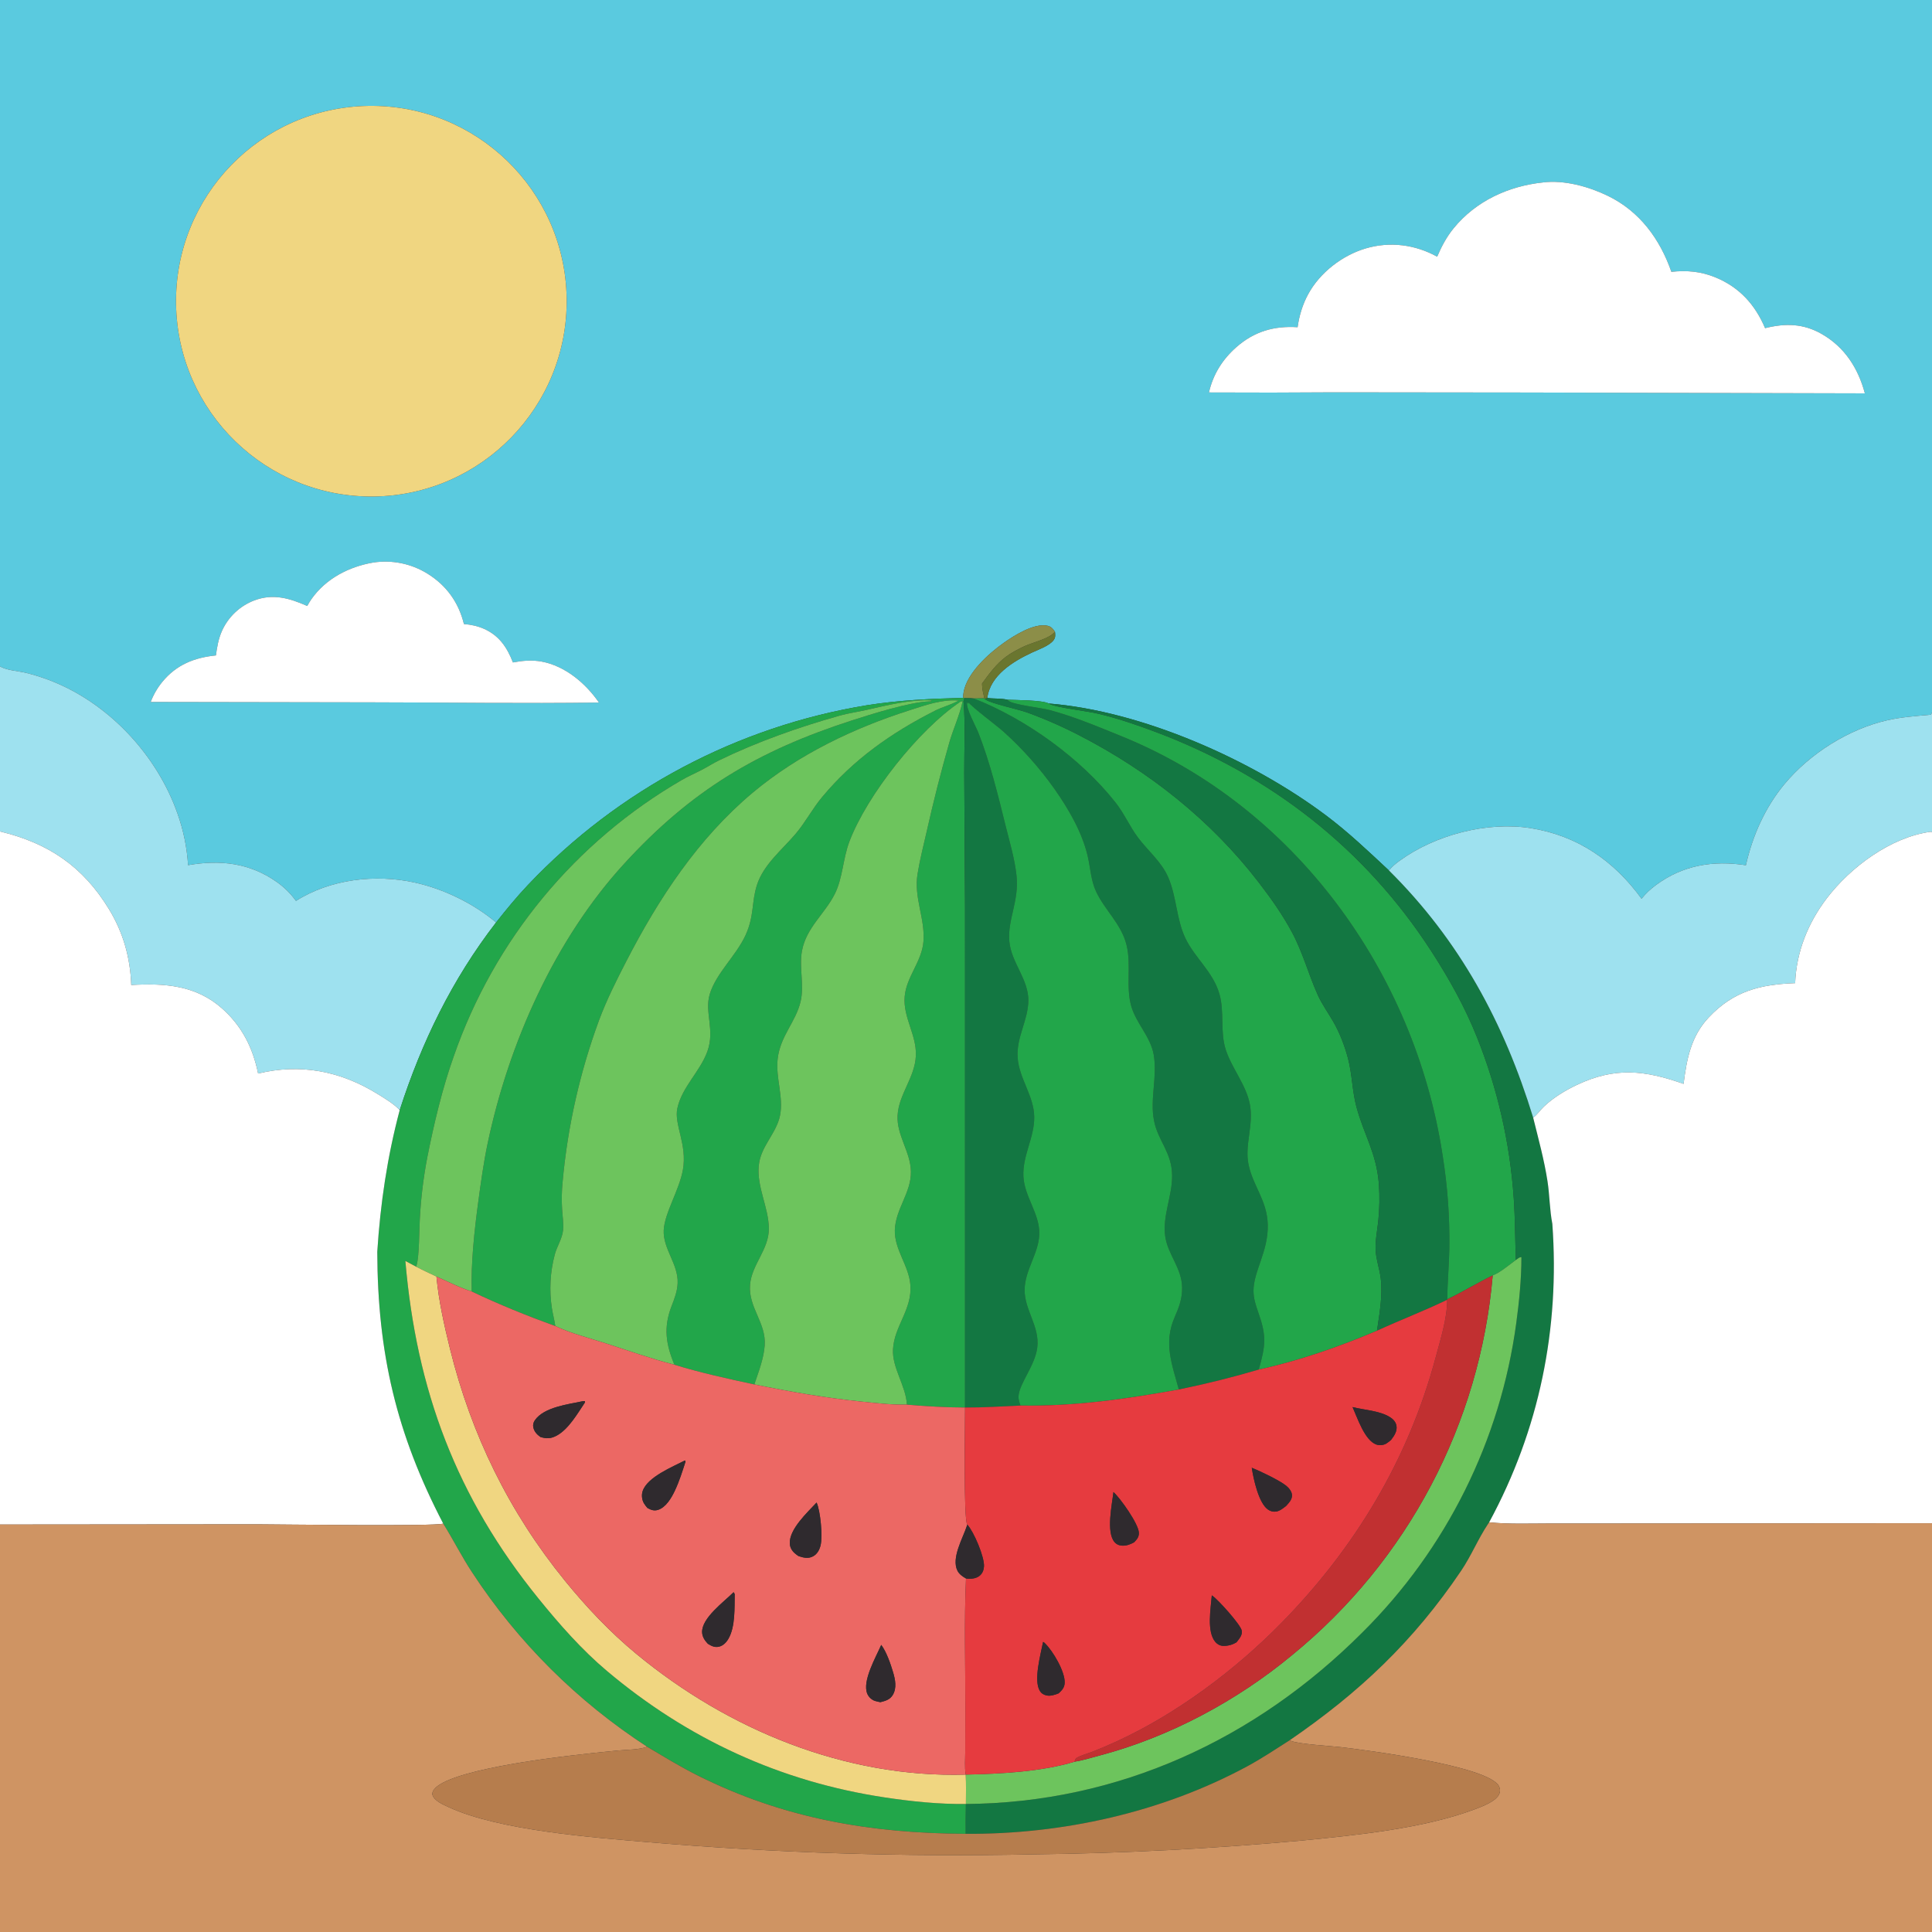
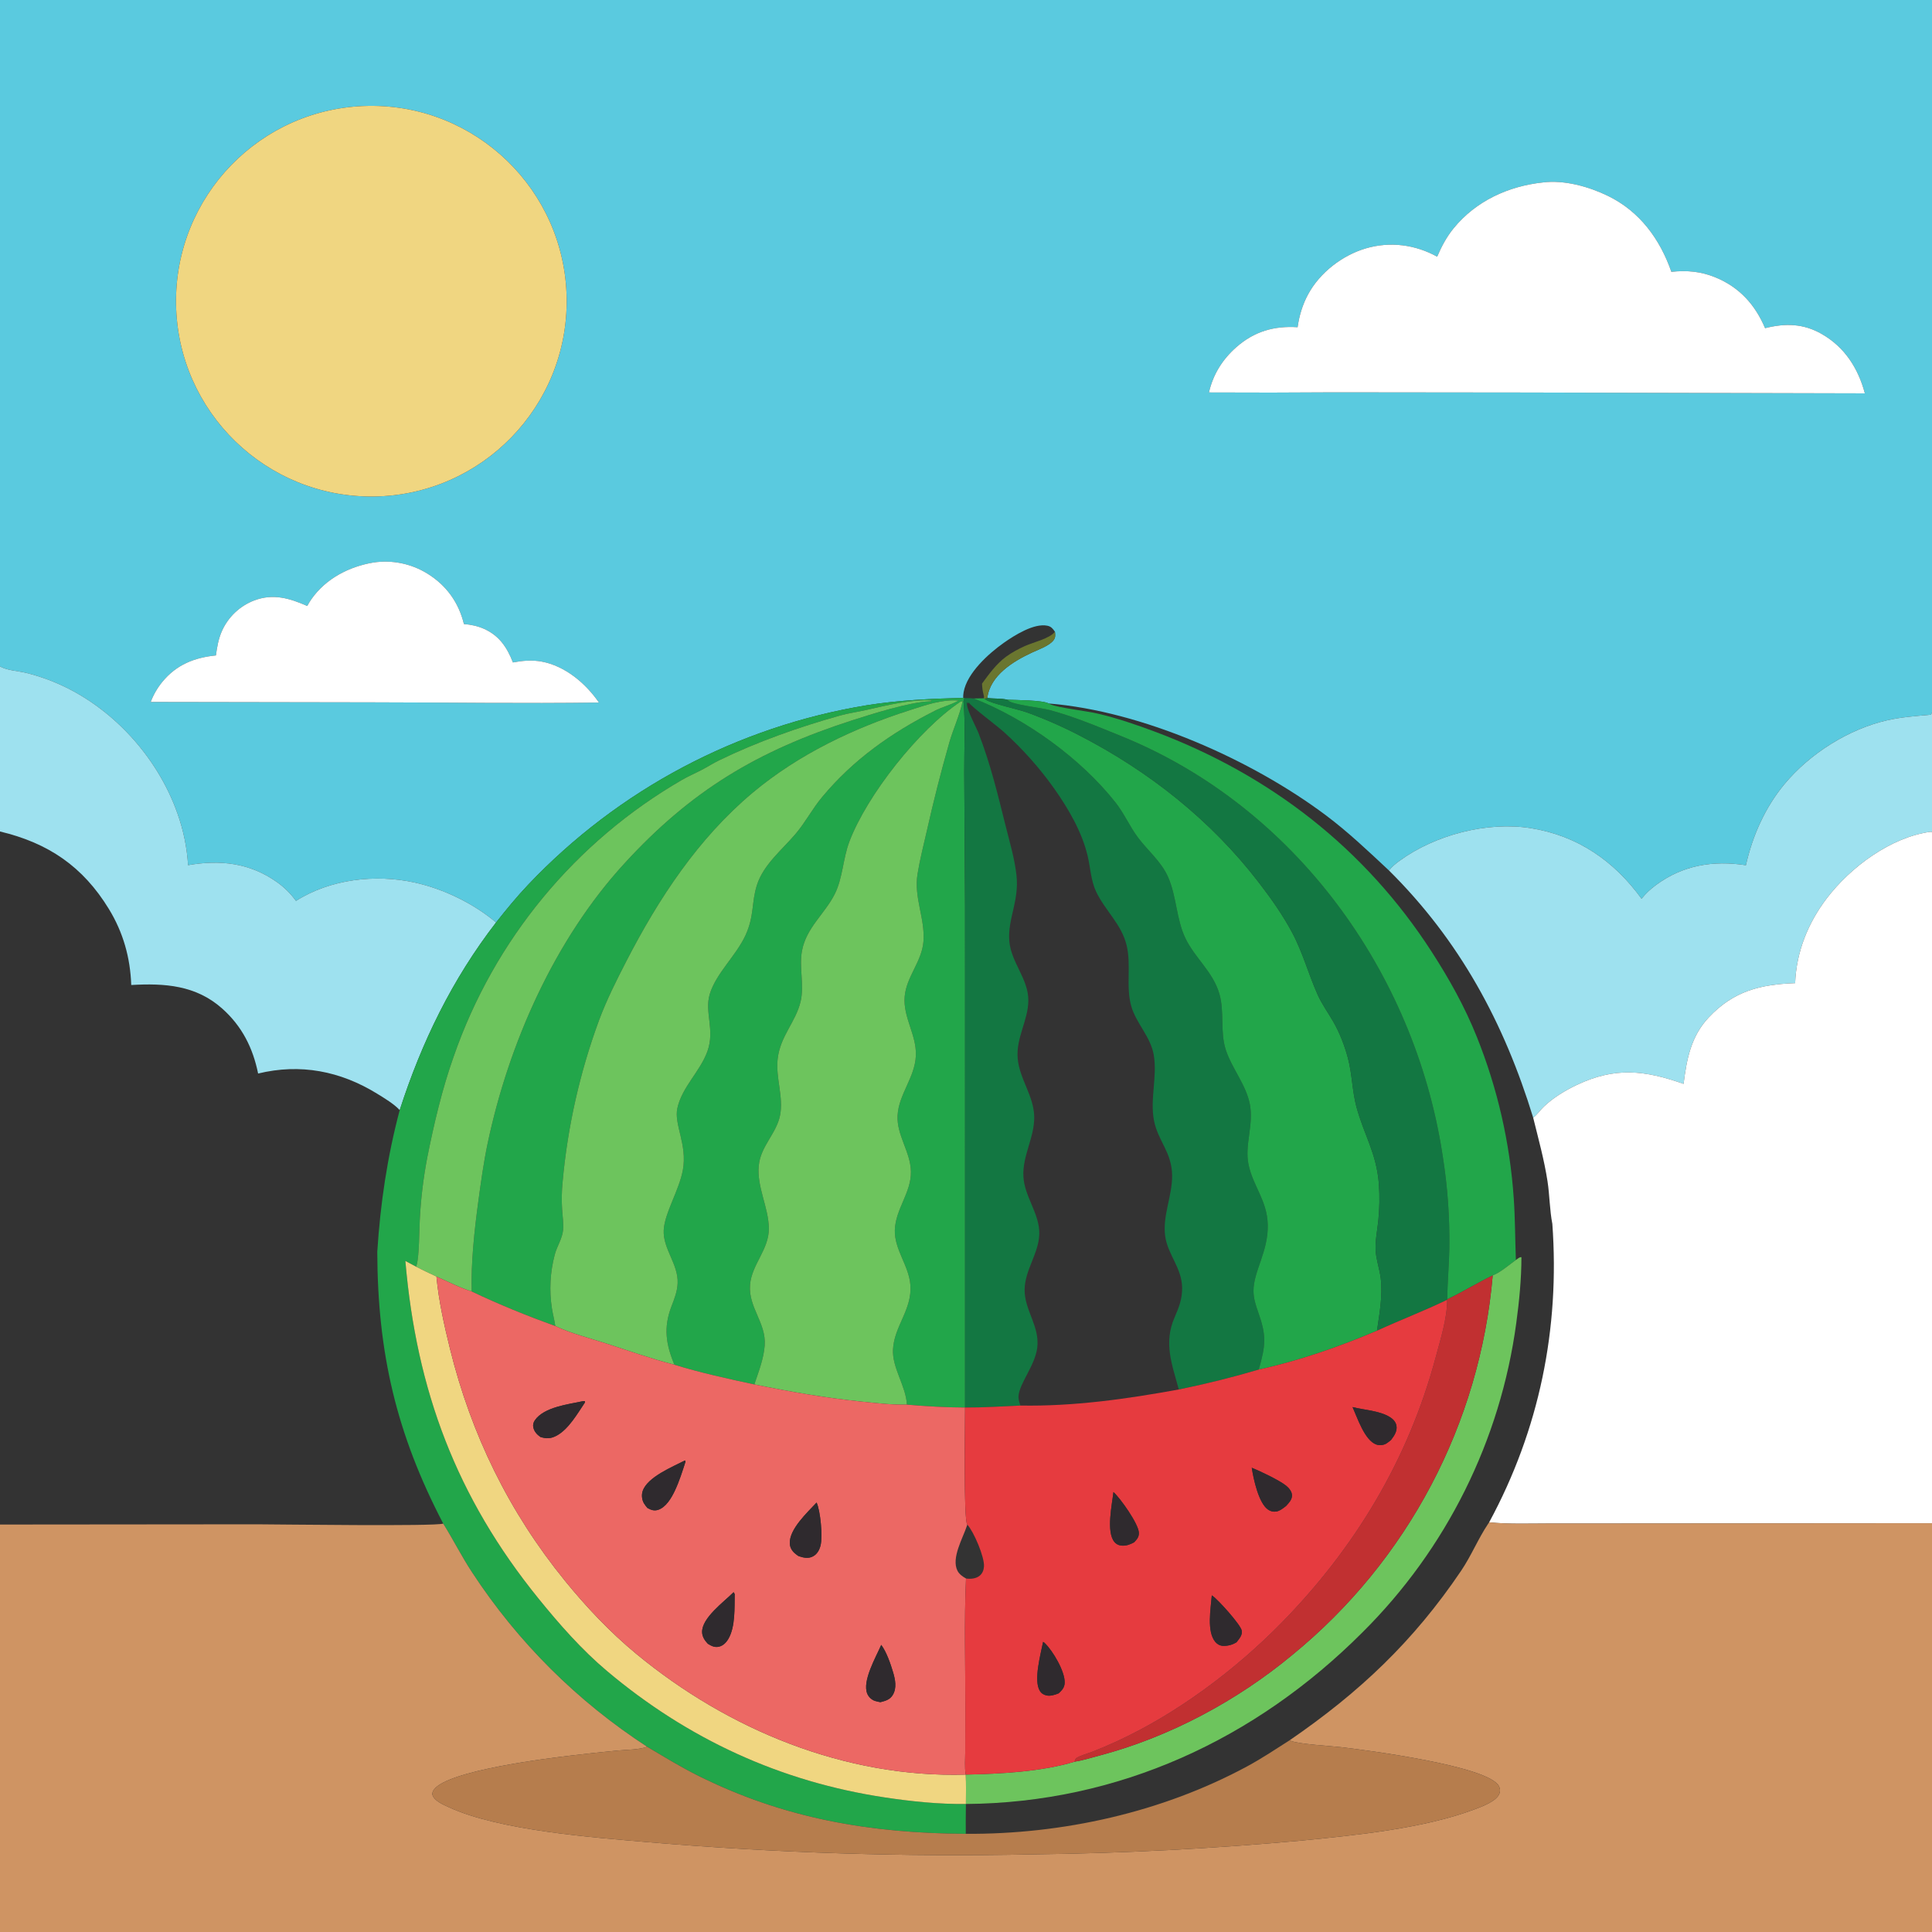
<svg xmlns="http://www.w3.org/2000/svg" width="1024" height="1024">
  <rect width="100%" height="100%" fill="#333333" stroke="none" />
  <path fill="#5ACADF" d="M0 0L1024 0L1024 377.686L1023.4 378.8C1015.68 379.51 1007.83 380.035 1000.26 381.764C979.731 386.456 959.254 399.425 945.821 415.571C935.548 427.919 928.866 442.985 925.354 458.586C908.087 455.935 892.038 458.482 877.74 469.053C874.842 471.196 872.306 473.516 870.06 476.347C855.437 456.244 836.173 442.904 811.277 438.935C788.211 435.258 760.594 442.511 741.802 456.233C739.732 457.744 737.767 459.332 736.183 461.364C725.316 451.216 714.566 440.973 702.645 432.05C663.254 402.566 605.231 376.835 555.823 372.86C552.653 371.067 538.573 371.071 533.924 370.865C530.71 370.071 526.687 370.404 523.29 369.947C524.819 357.916 537.004 350.531 546.964 345.88C550.298 344.324 556.256 342.285 558.444 339.271C559.507 337.807 559.348 336.496 559.14 334.831C558.009 333.2 557.146 332.068 555.113 331.643C548.05 330.168 537.615 336.775 532.031 340.714C524.034 346.354 512.544 356.677 510.747 366.833C510.566 367.853 510.483 368.848 510.495 369.884C493.185 370.334 476.594 371.073 459.433 373.8C390.811 385.067 327.762 418.483 279.913 468.945C273.882 475.299 268.352 482.054 262.924 488.924C250.976 478.821 235.105 471.149 219.872 467.779C198.975 463.156 175.099 465.937 156.875 477.487C154.007 473.599 150.743 470.329 146.795 467.527C132.396 457.306 116.685 455.591 99.688 458.553C99.104 449.258 97.228 440.09 94.113 431.313C83.169 399.996 57.279 372.296 26.04 360.455C22.063 358.948 17.936 357.626 13.8 356.628C9.879 355.683 4.137 355.349 0.638 353.536C0.423 353.425 0.213 353.305 0 353.189L0 0ZM195.217 56.124C138.082 57.011 92.469 104.022 93.308 161.157C94.147 218.293 141.12 263.944 198.257 263.153C255.46 262.36 301.177 215.32 300.337 158.117C299.497 100.914 252.419 55.237 195.217 56.124ZM817.801 96.698C799.461 98.642 782.229 106.542 770.423 121.035C766.694 125.614 764.04 130.651 761.724 136.054C750.122 129.627 736.738 127.88 723.915 131.655C711.407 135.336 699.557 144.493 693.326 155.997C690.355 161.484 688.638 167.273 687.757 173.43C675.314 172.639 664.817 175.635 655.317 183.983C647.969 190.44 642.921 198.463 640.773 208.006C662.856 208.128 684.938 208.102 707.02 207.928L808.134 208.039L988.411 208.485C984.86 195.153 977.728 183.981 965.514 176.995C955.757 171.415 946.205 171.279 935.528 173.928C930.292 161.536 921.955 152.277 909.353 147.073C901.528 143.842 894.212 143.207 885.86 144.071C879.824 126.716 869.083 112.03 852.226 103.828C842.116 98.909 829.131 95.282 817.801 96.698ZM197.869 298.15C185.054 300.307 172.786 306.613 165.132 317.452C164.286 318.65 163.553 319.896 162.85 321.182C153.499 317.075 144.786 314.465 134.769 318.238C127.108 321.163 120.928 327.019 117.595 334.511C115.786 338.632 115.039 342.96 114.432 347.388C103.015 348.538 93.545 352.291 86.081 361.352C83.442 364.554 81.348 368.169 79.882 372.052L196.561 372.25C236.832 372.287 277.196 372.926 317.455 372.363C310.421 362.187 299.633 353.02 287.152 350.667C282.014 349.699 276.957 350.147 271.86 351.113C268.788 343.174 264.595 336.868 256.503 333.283C253.172 331.808 249.52 331.037 245.895 330.764C243.107 319.315 236.607 310.235 226.535 304.028C217.981 298.726 207.819 296.642 197.869 298.15Z" />
  <path fill="#F0D681" d="M198.257 263.153C141.12 263.944 94.147 218.293 93.308 161.157C92.469 104.022 138.082 57.011 195.217 56.124C252.419 55.237 299.497 100.914 300.337 158.117C301.177 215.32 255.46 262.36 198.257 263.153Z" />
  <path fill="white" d="M761.724 136.054C764.04 130.651 766.694 125.614 770.423 121.035C782.229 106.542 799.461 98.642 817.801 96.698C829.131 95.282 842.116 98.909 852.226 103.828C869.083 112.03 879.824 126.716 885.86 144.071C894.212 143.207 901.528 143.842 909.353 147.073C921.955 152.277 930.292 161.536 935.528 173.928C946.205 171.279 955.757 171.415 965.514 176.995C977.728 183.981 984.86 195.153 988.411 208.485L808.134 208.039L707.02 207.928C684.938 208.102 662.856 208.128 640.773 208.006C642.921 198.463 647.969 190.44 655.317 183.983C664.817 175.635 675.314 172.639 687.757 173.43C688.638 167.273 690.355 161.484 693.326 155.997C699.557 144.493 711.407 135.336 723.915 131.655C736.738 127.88 750.122 129.627 761.724 136.054Z" />
  <path fill="white" d="M162.85 321.182C163.553 319.896 164.286 318.65 165.132 317.452C172.786 306.613 185.054 300.307 197.869 298.15C207.819 296.642 217.981 298.726 226.535 304.028C236.607 310.235 243.107 319.315 245.895 330.764C249.52 331.037 253.172 331.808 256.503 333.283C264.595 336.868 268.788 343.174 271.86 351.113C276.957 350.147 282.014 349.699 287.152 350.667C299.633 353.02 310.421 362.187 317.455 372.363C277.196 372.926 236.832 372.287 196.561 372.25L79.882 372.052C81.348 368.169 83.442 364.554 86.081 361.352C93.545 352.291 103.015 348.538 114.432 347.388C115.039 342.96 115.786 338.632 117.595 334.511C120.928 327.019 127.108 321.163 134.769 318.238C144.786 314.465 153.499 317.075 162.85 321.182Z" />
-   <path fill="#8C8E48" d="M510.495 369.884C510.483 368.848 510.566 367.853 510.747 366.833C512.544 356.677 524.034 346.354 532.031 340.714C537.615 336.775 548.05 330.168 555.113 331.643C557.146 332.068 558.009 333.2 559.14 334.831C556.386 338.489 547.416 340.49 543.126 342.45C539.698 344.016 536.227 345.854 533.191 348.099C528.07 351.886 524.212 357.219 520.499 362.318C520.562 364.463 520.808 366.252 521.347 368.327C521.509 368.949 521.676 369.497 521.373 370.113L516.071 370.199C514.456 369.999 512.783 370.041 511.155 370.01L510.495 369.884Z" />
  <path fill="#6A762F" d="M559.14 334.831C559.348 336.496 559.507 337.807 558.444 339.271C556.256 342.285 550.298 344.324 546.964 345.88C537.004 350.531 524.819 357.916 523.29 369.947L521.929 370.422L521.373 370.113C521.676 369.497 521.509 368.949 521.347 368.327C520.808 366.252 520.562 364.463 520.499 362.318C524.212 357.219 528.07 351.886 533.191 348.099C536.227 345.854 539.698 344.016 543.126 342.45C547.416 340.49 556.386 338.489 559.14 334.831Z" />
  <path fill="#9EE1EF" d="M0 353.189C0.213 353.305 0.423 353.425 0.638 353.536C4.137 355.349 9.879 355.683 13.8 356.628C17.936 357.626 22.063 358.948 26.04 360.455C57.279 372.296 83.169 399.996 94.113 431.313C97.228 440.09 99.104 449.258 99.688 458.553C116.685 455.591 132.396 457.306 146.795 467.527C150.743 470.329 154.007 473.599 156.875 477.487C175.099 465.937 198.975 463.156 219.872 467.779C235.105 471.149 250.976 478.821 262.924 488.924C239.653 519.077 223.51 552.24 211.851 588.394C208.997 585.199 203.53 581.923 199.86 579.665C180.346 567.656 159.177 563.568 136.806 568.988C134.034 555.376 128.261 543.911 117.79 534.577C103.847 522.147 87.279 521.061 69.562 522.073C69.051 507.554 65.3 494.22 57.727 481.816C43.905 459.176 25.518 446.785 0 440.704L0 353.189Z" />
  <path fill="#22A64A" d="M262.924 488.924C268.352 482.054 273.882 475.299 279.913 468.945C327.762 418.483 390.811 385.067 459.433 373.8C476.594 371.073 493.185 370.334 510.495 369.884L511.155 370.01L510.678 371.632C511.776 384.02 511.008 397.109 511.072 409.59L511.494 480.986L511.507 746.012C501.172 745.974 490.999 745.358 480.7 744.488C480.081 734.338 472.785 725.016 473.307 715.177C473.963 702.807 483.554 694.065 482.52 680.997C481.706 670.718 473.947 662.249 474.283 651.889C474.642 640.821 483.034 632.058 482.812 620.94C482.603 610.478 475.156 601.662 475.739 591.184C476.367 579.9 484.975 571.041 485.428 559.499C485.862 548.469 478.578 539.297 479.491 528.244C480.36 517.721 488.633 509.663 489.45 499.002C490.388 486.758 484.273 475.77 486.313 463.232C487.576 455.473 489.557 447.749 491.314 440.09C494.809 424.491 498.753 408.996 503.141 393.625C505.111 386.727 508.552 379.188 510.043 372.443C510.104 372.169 510.158 371.893 510.216 371.618L509.015 371.935C487.131 386.578 459.498 421.376 450.148 446.171C446.782 455.096 446.686 465.423 442.435 473.869C437.172 484.325 427.47 491.576 425.11 503.744C423.376 512.687 426.421 522.008 424.333 530.834C421.746 541.772 413.561 549.064 412.18 561.219C411.046 571.204 415.323 581.281 413.481 590.98C411.616 600.802 403.159 607.41 402.164 617.795C401.066 629.25 407.36 639.751 407.505 651.06C407.647 662.227 398.406 670.186 397.541 680.978C396.574 693.058 406.225 701.21 405.302 713.204C404.762 720.23 402.033 727.144 399.81 733.778C385.675 730.717 371.284 727.598 357.464 723.334C352.923 712.469 351.591 703.596 355.9 692.392C357.456 688.344 358.991 684.492 359.161 680.089C359.553 669.972 351.285 661.855 351.784 651.988C352.243 642.916 360.007 630.799 361.935 620.132C364.38 606.598 357.14 595.971 359.006 587.416C361.468 576.122 371.062 567.961 374.934 557.241C379.05 545.846 373.283 536.519 376.178 526.932C379.537 515.806 390.174 506.538 395.157 495.654C399.876 485.345 398.218 478.34 401.207 469.034C404.676 458.231 414.499 450.415 421.621 442.041C426.822 435.927 430.565 428.678 435.724 422.483C452.367 402.498 472.502 388.368 495.562 376.683C499.325 374.776 503.508 373.72 507.221 371.774L508.074 371.318C499.308 370.542 490.642 373.722 482.405 376.345C452.504 385.867 423.234 399.829 399.063 420.04C370.073 444.279 349.088 476.208 331.917 509.556C326.653 519.78 321.518 529.984 317.499 540.777C307.309 568.425 300.812 597.297 298.177 626.645C297.713 631.381 297.63 636.146 297.927 640.896C298.142 644.468 298.784 648.462 298.447 652.018C298.029 656.425 295.191 660.606 294.055 664.906C291.575 674.218 291.055 683.943 292.528 693.466C293.012 696.604 293.886 699.706 294.325 702.831C279.451 697.447 264.288 691.314 250.021 684.496C249.557 669.481 251.459 651.995 253.483 637.025C254.881 626.683 256.302 616.266 258.455 606.049C269.637 553 294.029 497.96 330.909 457.696C366.488 418.853 401.538 397.986 451.529 381.846C461.805 378.528 482.193 372.107 492.499 371.749C493.531 371.713 493.085 371.907 493.817 371.257C483.761 370.467 469.348 373.928 459.39 376.239C454.66 377.337 449.784 377.964 445.107 379.278C423.487 385.35 401.427 393.12 381.204 402.959C377.989 404.523 374.985 406.465 371.812 408.114C368.383 409.896 364.815 411.425 361.466 413.358C304.886 446.101 261.957 498.087 240.507 559.838C234.417 576.926 230.046 595.466 226.511 613.237C224.412 624.147 223.073 635.189 222.504 646.284C222.141 652.218 222.266 665.67 220.787 670.679C220.718 670.91 220.642 671.138 220.569 671.368L214.852 668.315C220.709 736.841 241.914 793.604 285.39 847.226C296.415 860.824 308.227 874.297 321.64 885.604C364.466 921.705 413.663 944.366 469.065 952.693C483.2 954.818 497.637 956.311 511.949 956.145C511.863 961.417 511.84 966.69 511.88 971.963C461.449 971.68 415.673 963.929 370.104 941.194C360.803 936.553 351.956 931.132 343.031 925.82C306.062 901.844 274.497 870.425 250.35 833.567C244.759 825.116 240.274 816.104 234.921 807.539C210.11 759.936 200.147 717.346 199.963 663.495C201.582 637.989 205.261 613.134 211.851 588.394C223.51 552.24 239.653 519.077 262.924 488.924Z" />
  <path fill="#137742" d="M511.155 370.01C512.783 370.041 514.456 369.999 516.071 370.199C543.724 380.986 572.865 401.976 591.363 425.485C595.905 431.259 598.782 438.078 603.144 443.9C608.41 450.926 615.555 456.694 619.134 464.886C623.686 475.304 623.439 487.139 628.28 497.254C633.281 507.703 642.839 515.048 646.232 526.515C649.143 536.352 646.524 546.838 649.727 556.517C653.044 566.541 660.498 574.961 662.468 585.397C664.508 596.201 659.664 606.815 661.695 616.962C664.042 628.688 671.634 636.111 671.941 649.182C672.275 663.342 664.319 673.86 664.379 684.241C664.401 688.217 665.539 691.716 666.851 695.4C671.391 708.15 670.806 713.014 667.171 725.894C653.205 730.022 639.066 733.544 624.796 736.449C621.155 723.119 616.668 711.765 622.528 698.305C624.879 692.905 626.647 688.398 626.547 682.402C626.372 671.957 618.896 664.933 617.568 655.152C616.095 644.306 621.366 633.906 621.247 622.991C621.112 610.67 613.787 604.838 611.651 593.961C609.397 582.477 613.528 570.611 611.485 558.99C609.801 549.414 602.245 542.485 599.608 533.355C596.608 522.967 599.715 511.624 597.105 500.945C594.357 489.702 585.649 482.562 580.927 472.504C578.207 466.712 577.943 459.885 576.486 453.699C573.478 440.924 566.282 428.639 558.765 417.971C550.956 406.977 541.96 396.875 531.941 387.848C528.421 384.664 514.955 374.657 513.374 372.272L513.202 373.004L512.581 372.151C511.698 375.11 517.251 385.018 518.591 388.451C524.827 404.425 528.852 421.014 532.974 437.618C535.133 446.314 537.793 455.072 538.763 464.002C540.253 477.721 533.929 487.221 534.97 498.955C535.968 510.196 545.138 518.956 545.043 530.297C544.955 540.831 538.568 549.811 539.374 560.691C540.193 571.74 548.017 580.825 548.16 591.969C548.301 602.981 541.836 612.544 542.43 623.629C543.005 634.354 551.092 643.31 550.844 654.022C550.608 664.261 543.254 672.961 543.071 683.428C542.88 694.357 551.224 703.021 549.756 714.362C548.526 723.864 540.323 733.148 539.837 739.933C539.713 741.655 540.301 743.371 540.873 744.966C531.094 745.405 521.298 746.066 511.507 746.012L511.494 480.986L511.072 409.59C511.008 397.109 511.776 384.02 510.678 371.632L511.155 370.01Z" />
  <path fill="#22A64A" d="M516.071 370.199L521.373 370.113L521.929 370.422C522.189 370.601 522.444 370.789 522.709 370.96C525.793 372.951 539.649 375.936 544.23 377.561C553.794 381.028 563.119 385.118 572.147 389.804C609.009 408.802 641.855 434.777 667.146 467.69C673.643 476.145 679.769 484.759 684.808 494.182C690.542 504.908 693.499 516.325 698.426 527.298C700.634 532.216 703.81 536.602 706.511 541.247C710.015 547.272 712.706 554.261 714.472 560.994C716.681 569.417 716.696 578.279 718.923 586.602C722.906 601.488 729.583 611.058 730.837 627.573C731.298 634.084 731.193 640.623 730.521 647.116C729.975 652.167 728.868 657.573 729.115 662.63C729.363 667.707 731.222 672.558 731.818 677.581C732.915 686.811 731.152 696.18 729.84 705.295C709.983 713.761 688.269 721.318 667.171 725.894C670.806 713.014 671.391 708.15 666.851 695.4C665.539 691.716 664.401 688.217 664.379 684.241C664.319 673.86 672.275 663.342 671.941 649.182C671.634 636.111 664.042 628.688 661.695 616.962C659.664 606.815 664.508 596.201 662.468 585.397C660.498 574.961 653.044 566.541 649.727 556.517C646.524 546.838 649.143 536.352 646.232 526.515C642.839 515.048 633.281 507.703 628.28 497.254C623.439 487.139 623.686 475.304 619.134 464.886C615.555 456.694 608.41 450.926 603.144 443.9C598.782 438.078 595.905 431.259 591.363 425.485C572.865 401.976 543.724 380.986 516.071 370.199Z" />
  <path fill="#137742" d="M521.929 370.422L523.29 369.947C526.687 370.404 530.71 370.071 533.924 370.865C534.128 371.054 534.323 371.253 534.536 371.432C537.038 373.541 551.893 375.154 556.259 376.318C569.266 379.787 581.953 385.157 594.417 390.213C686.126 427.417 749.765 515.251 764.587 612.18C767.23 628.569 768.434 645.157 768.185 661.755C768.039 670.723 767.138 679.691 767.106 688.651L767.016 688.908C754.792 694.832 742.151 699.625 729.84 705.295C731.152 696.18 732.915 686.811 731.818 677.581C731.222 672.558 729.363 667.707 729.115 662.63C728.868 657.573 729.975 652.167 730.521 647.116C731.193 640.623 731.298 634.084 730.837 627.573C729.583 611.058 722.906 601.488 718.923 586.602C716.696 578.279 716.681 569.417 714.472 560.994C712.706 554.261 710.015 547.272 706.511 541.247C703.81 536.602 700.634 532.216 698.426 527.298C693.499 516.325 690.542 504.908 684.808 494.182C679.769 484.759 673.643 476.145 667.146 467.69C641.855 434.777 609.009 408.802 572.147 389.804C563.119 385.118 553.794 381.028 544.23 377.561C539.649 375.936 525.793 372.951 522.709 370.96C522.444 370.789 522.189 370.601 521.929 370.422Z" />
  <path fill="#6DC45D" d="M220.569 671.368C220.642 671.138 220.718 670.91 220.787 670.679C222.266 665.67 222.141 652.218 222.504 646.284C223.073 635.189 224.412 624.147 226.511 613.237C230.046 595.466 234.417 576.926 240.507 559.838C261.957 498.087 304.886 446.101 361.466 413.358C364.815 411.425 368.383 409.896 371.812 408.114C374.985 406.465 377.989 404.523 381.204 402.959C401.427 393.12 423.487 385.35 445.107 379.278C449.784 377.964 454.66 377.337 459.39 376.239C469.348 373.928 483.761 370.467 493.817 371.257C493.085 371.907 493.531 371.713 492.499 371.749C482.193 372.107 461.805 378.528 451.529 381.846C401.538 397.986 366.488 418.853 330.909 457.696C294.029 497.96 269.637 553 258.455 606.049C256.302 616.266 254.881 626.683 253.483 637.025C251.459 651.995 249.557 669.481 250.021 684.496C243.739 682.567 237.371 679.216 231.317 676.588C227.704 674.904 224.095 673.23 220.569 671.368Z" />
  <path fill="#6DC45D" d="M294.325 702.831C293.886 699.706 293.012 696.604 292.528 693.466C291.055 683.943 291.575 674.218 294.055 664.906C295.191 660.606 298.029 656.425 298.447 652.018C298.784 648.462 298.142 644.468 297.927 640.896C297.63 636.146 297.713 631.381 298.177 626.645C300.812 597.297 307.309 568.425 317.499 540.777C321.518 529.984 326.653 519.78 331.917 509.556C349.088 476.208 370.073 444.279 399.063 420.04C423.234 399.829 452.504 385.867 482.405 376.345C490.642 373.722 499.308 370.542 508.074 371.318L507.221 371.774C503.508 373.72 499.325 374.776 495.562 376.683C472.502 388.368 452.367 402.498 435.724 422.483C430.565 428.678 426.822 435.927 421.621 442.041C414.499 450.415 404.676 458.231 401.207 469.034C398.218 478.34 399.876 485.345 395.157 495.654C390.174 506.538 379.537 515.806 376.178 526.932C373.283 536.519 379.05 545.846 374.934 557.241C371.062 567.961 361.468 576.122 359.006 587.416C357.14 595.971 364.38 606.598 361.935 620.132C360.007 630.799 352.243 642.916 351.784 651.988C351.285 661.855 359.553 669.972 359.161 680.089C358.991 684.492 357.456 688.344 355.9 692.392C351.591 703.596 352.923 712.469 357.464 723.334C345.183 720.197 333.047 715.856 320.973 711.971C312.185 709.143 302.66 706.756 294.325 702.831Z" />
  <path fill="#22A64A" d="M533.924 370.865C538.573 371.071 552.653 371.067 555.823 372.86C556.093 372.992 556.36 373.13 556.632 373.256C560.596 375.094 575.711 376.806 581.537 378.158C591.922 380.569 602.299 384.108 612.269 387.851C673.157 410.707 723.546 449.735 758.872 504.545C768.191 519.005 776.334 533.557 782.742 549.545C793.715 576.879 800.322 605.767 802.321 635.153C803.076 646.017 803.035 656.932 803.444 667.814C800.05 670.264 795.042 674.568 791.174 675.993C783.015 679.946 775.295 684.744 767.106 688.651C767.138 679.691 768.039 670.723 768.185 661.755C768.434 645.157 767.23 628.569 764.587 612.18C749.765 515.251 686.126 427.417 594.417 390.213C581.953 385.157 569.266 379.787 556.259 376.318C551.893 375.154 537.038 373.541 534.536 371.432C534.323 371.253 534.128 371.054 533.924 370.865Z" />
  <path fill="#6DC45D" d="M509.015 371.935L510.216 371.618C510.158 371.893 510.104 372.169 510.043 372.443C508.552 379.188 505.111 386.727 503.141 393.625C498.753 408.996 494.809 424.491 491.314 440.09C489.557 447.749 487.576 455.473 486.313 463.232C484.273 475.77 490.388 486.758 489.45 499.002C488.633 509.663 480.36 517.721 479.491 528.244C478.578 539.297 485.862 548.469 485.428 559.499C484.975 571.041 476.367 579.9 475.739 591.184C475.156 601.662 482.603 610.478 482.812 620.94C483.034 632.058 474.642 640.821 474.283 651.889C473.947 662.249 481.706 670.718 482.52 680.997C483.554 694.065 473.963 702.807 473.307 715.177C472.785 725.016 480.081 734.338 480.7 744.488C472.885 744.66 464.833 743.712 457.06 742.922C437.613 740.948 418.943 737.672 399.81 733.778C402.033 727.144 404.762 720.23 405.302 713.204C406.225 701.21 396.574 693.058 397.541 680.978C398.406 670.186 407.647 662.227 407.505 651.06C407.36 639.751 401.066 629.25 402.164 617.795C403.159 607.41 411.616 600.802 413.481 590.98C415.323 581.281 411.046 571.204 412.18 561.219C413.561 549.064 421.746 541.772 424.333 530.834C426.421 522.008 423.376 512.687 425.11 503.744C427.47 491.576 437.172 484.325 442.435 473.869C446.686 465.423 446.782 455.096 450.148 446.171C459.498 421.376 487.131 386.578 509.015 371.935Z" />
-   <path fill="#22A64A" d="M624.796 736.449C597.163 741.503 569.047 745.476 540.873 744.966C540.301 743.371 539.713 741.655 539.837 739.933C540.323 733.148 548.526 723.864 549.756 714.362C551.224 703.021 542.88 694.357 543.071 683.428C543.254 672.961 550.608 664.261 550.844 654.022C551.092 643.31 543.005 634.354 542.43 623.629C541.836 612.544 548.301 602.981 548.16 591.969C548.017 580.825 540.193 571.74 539.374 560.691C538.568 549.811 544.955 540.831 545.043 530.297C545.138 518.956 535.968 510.196 534.97 498.955C533.929 487.221 540.253 477.721 538.763 464.002C537.793 455.072 535.133 446.314 532.974 437.618C528.852 421.014 524.827 404.425 518.591 388.451C517.251 385.018 511.698 375.11 512.581 372.151L513.202 373.004L513.374 372.272C514.955 374.657 528.421 384.664 531.941 387.848C541.96 396.875 550.956 406.977 558.765 417.971C566.282 428.639 573.478 440.924 576.486 453.699C577.943 459.885 578.207 466.712 580.927 472.504C585.649 482.562 594.357 489.702 597.105 500.945C599.715 511.624 596.608 522.967 599.608 533.355C602.245 542.485 609.801 549.414 611.485 558.99C613.528 570.611 609.397 582.477 611.651 593.961C613.787 604.838 621.112 610.67 621.247 622.991C621.366 633.906 616.095 644.306 617.568 655.152C618.896 664.933 626.372 671.957 626.547 682.402C626.647 688.398 624.879 692.905 622.528 698.305C616.668 711.765 621.155 723.119 624.796 736.449Z" />
-   <path fill="#137742" d="M555.823 372.86C605.231 376.835 663.254 402.566 702.645 432.05C714.566 440.973 725.316 451.216 736.183 461.364C773.753 498.622 797.214 542.158 812.624 592.416C815.38 603.562 818.475 614.786 820.223 626.142C821.358 633.522 821.339 641.386 822.771 648.646C826.799 704.216 815.866 757.759 789.282 806.856L788.745 807.642C783.461 815.521 779.825 824.547 774.448 832.51C749.156 869.962 720.606 896.94 683.554 922.376C676.182 927.08 668.835 931.982 661.137 936.145C615.927 960.595 563.112 972.291 511.88 971.963C511.84 966.69 511.863 961.417 511.949 956.145C592.719 955.549 665.353 922.041 722.127 865.186C766.638 821.005 795.302 763.353 803.659 701.196C805.217 689.724 806.388 677.93 806.385 666.338C805.392 666.16 804.288 667.257 803.444 667.814C803.035 656.932 803.076 646.017 802.321 635.153C800.322 605.767 793.715 576.879 782.742 549.545C776.334 533.557 768.191 519.005 758.872 504.545C723.546 449.735 673.157 410.707 612.269 387.851C602.299 384.108 591.922 380.569 581.537 378.158C575.711 376.806 560.596 375.094 556.632 373.256C556.36 373.13 556.093 372.992 555.823 372.86Z" />
  <path fill="#9EE1EF" d="M1023.4 378.8L1024 377.686L1024 440.99L1023.18 440.871C1002.17 443.72 980.838 459.565 968.218 476.143C958.22 489.277 952.102 504.556 951.456 521.082C932.998 521.747 918.778 525.283 905.644 539.283C896.209 549.341 894.008 561.263 892.32 574.474C871.735 567.194 855.977 565.407 835.608 575.096C829.507 577.999 823.22 581.833 818.305 586.504C816.34 588.371 814.873 590.691 812.713 592.31C812.676 592.338 812.653 592.381 812.624 592.416C797.214 542.158 773.753 498.622 736.183 461.364C737.767 459.332 739.732 457.744 741.802 456.233C760.594 442.511 788.211 435.258 811.277 438.935C836.173 442.904 855.437 456.244 870.06 476.347C872.306 473.516 874.842 471.196 877.74 469.053C892.038 458.482 908.087 455.935 925.354 458.586C928.866 442.985 935.548 427.919 945.821 415.571C959.254 399.425 979.731 386.456 1000.26 381.764C1007.83 380.035 1015.68 379.51 1023.4 378.8Z" />
-   <path fill="white" d="M0 440.704C25.518 446.785 43.905 459.176 57.727 481.816C65.3 494.22 69.051 507.554 69.562 522.073C87.279 521.061 103.847 522.147 117.79 534.577C128.261 543.911 134.034 555.376 136.806 568.988C159.177 563.568 180.346 567.656 199.86 579.665C203.53 581.923 208.997 585.199 211.851 588.394C205.261 613.134 201.582 637.989 199.963 663.495C200.147 717.346 210.11 759.936 234.921 807.539C230.632 809.086 148.024 807.945 136.159 807.911L0 808.034L0 552.514L0 440.704Z" />
  <path fill="white" d="M1023.18 440.871L1024 440.99L1024 551.671L1024 807.338L869.487 807.467L820.706 807.489C810.286 807.491 799.649 807.932 789.282 806.856C815.866 757.759 826.799 704.216 822.771 648.646C821.339 641.386 821.358 633.522 820.223 626.142C818.475 614.786 815.38 603.562 812.624 592.416C812.653 592.381 812.676 592.338 812.713 592.31C814.873 590.691 816.34 588.371 818.305 586.504C823.22 581.833 829.507 577.999 835.608 575.096C855.977 565.407 871.735 567.194 892.32 574.474C894.008 561.263 896.209 549.341 905.644 539.283C918.778 525.283 932.998 521.747 951.456 521.082C952.102 504.556 958.22 489.277 968.218 476.143C980.838 459.565 1002.17 443.72 1023.18 440.871Z" />
  <path fill="#6DC45D" d="M803.444 667.814C804.288 667.257 805.392 666.16 806.385 666.338C806.388 677.93 805.217 689.724 803.659 701.196C795.302 763.353 766.638 821.005 722.127 865.186C665.353 922.041 592.719 955.549 511.949 956.145C511.99 950.956 512.097 945.76 511.848 940.574C530.133 940.181 551.958 939.074 569.537 933.736C574.094 933.004 578.749 931.54 583.214 930.355C619.968 920.601 655.869 901.346 685.048 877.065C746.126 827.124 784.405 754.599 791.174 675.993C795.042 674.568 800.05 670.264 803.444 667.814Z" />
  <path fill="#F0D681" d="M214.852 668.315L220.569 671.368C224.095 673.23 227.704 674.904 231.317 676.588C232.566 689.572 235.377 702.213 238.503 714.857C249.775 760.442 269.8 801.389 299.421 837.822C310.775 851.787 323.344 865.093 337.232 876.571C385.962 916.845 448.076 942.418 511.848 940.574C512.097 945.76 511.99 950.956 511.949 956.145C497.637 956.311 483.2 954.818 469.065 952.693C413.663 944.366 364.466 921.705 321.64 885.604C308.227 874.297 296.415 860.824 285.39 847.226C241.914 793.604 220.709 736.841 214.852 668.315Z" />
  <path fill="#C13031" d="M767.106 688.651C775.295 684.744 783.015 679.946 791.174 675.993C784.405 754.599 746.126 827.124 685.048 877.065C655.869 901.346 619.968 920.601 583.214 930.355C578.749 931.54 574.094 933.004 569.537 933.736C569.828 932.615 569.841 932.17 570.933 931.545C573.181 930.26 576.316 929.477 578.76 928.535C583.151 926.815 587.491 924.97 591.776 922.999C623.525 908.431 654.359 885.385 678.778 860.579C718.136 820.596 746.446 773.609 760.978 719.27C763.476 709.933 767.086 698.589 767.016 688.908L767.106 688.651Z" />
  <path fill="#EC6864" d="M231.317 676.588C237.371 679.216 243.739 682.567 250.021 684.496C264.288 691.314 279.451 697.447 294.325 702.831C302.66 706.756 312.185 709.143 320.973 711.971C333.047 715.856 345.183 720.197 357.464 723.334C371.284 727.598 385.675 730.717 399.81 733.778C418.943 737.672 437.613 740.948 457.06 742.922C464.833 743.712 472.885 744.66 480.7 744.488C490.999 745.358 501.172 745.974 511.507 746.012C511.55 753.419 510.61 805.626 512.686 808.069L512.514 808.618C510.406 815.177 504.089 825.709 507.462 832.504C508.393 834.378 510.235 835.625 512.004 836.641C510.967 859.471 511.716 882.667 511.657 905.535L511.606 928.168C511.599 932.152 511.195 936.668 511.848 940.574C448.076 942.418 385.962 916.845 337.232 876.571C323.344 865.093 310.775 851.787 299.421 837.822C269.8 801.389 249.775 760.442 238.503 714.857C235.377 702.213 232.566 689.572 231.317 676.588ZM309.119 742.624C301.372 744.284 288.243 745.747 283.45 752.829C282.704 753.931 282.369 755.252 282.668 756.562C283.186 758.831 284.591 760.316 286.422 761.621C289.736 762.675 292.11 762.538 295.201 760.832C301.409 757.404 306.119 749.172 309.978 743.411L310.021 742.597L309.119 742.624ZM363.053 774.06C356.434 777.476 343.091 782.849 340.616 790.334C339.945 792.363 340.213 794.884 341.27 796.743C341.779 797.636 342.479 798.464 343.136 799.252C344.956 800.253 346.584 800.927 348.671 800.295C352.956 798.996 355.903 793.891 357.7 790.078C360.019 785.155 361.68 779.882 363.34 774.706L363.053 774.06ZM432.81 796.375C427.936 801.622 418.287 810.478 418.605 818.049C418.692 820.114 419.646 821.806 421.159 823.187C421.788 823.763 422.502 824.258 423.201 824.744C425.871 825.633 428.38 826.298 431.001 824.853C433.156 823.665 434.355 821.416 434.92 819.098C436.102 814.255 434.85 800.77 432.81 796.375ZM388.829 843.892C383.69 849.036 371.883 857.54 372.135 865.131C372.216 867.559 373.556 869.549 375.186 871.252C377.106 872.411 378.745 873.316 381.087 872.773C383.385 872.24 385.044 870.421 386.166 868.437C389.782 862.044 389.264 852.139 389.409 844.946C389.254 844.638 389.07 844.131 388.829 843.892ZM467.073 871.823C464.282 878.302 456.796 891.055 459.713 897.806C460.439 899.486 461.996 900.943 463.741 901.518C464.673 901.825 465.666 902.002 466.629 902.188C469.365 901.475 471.686 900.897 473.214 898.326C475.398 894.651 474.505 890.209 473.362 886.352C472.042 881.901 469.868 875.549 467.073 871.823Z" />
  <path fill="#E63B3F" d="M729.84 705.295C742.151 699.625 754.792 694.832 767.016 688.908C767.086 698.589 763.476 709.933 760.978 719.27C746.446 773.609 718.136 820.596 678.778 860.579C654.359 885.385 623.525 908.431 591.776 922.999C587.491 924.97 583.151 926.815 578.76 928.535C576.316 929.477 573.181 930.26 570.933 931.545C569.841 932.17 569.828 932.615 569.537 933.736C551.958 939.074 530.133 940.181 511.848 940.574C511.195 936.668 511.599 932.152 511.606 928.168L511.657 905.535C511.716 882.667 510.967 859.471 512.004 836.641C514.435 836.987 517.272 836.768 519.249 835.163C520.731 833.96 521.416 832.129 521.533 830.262C521.846 825.263 516.181 811.874 512.686 808.069C510.61 805.626 511.55 753.419 511.507 746.012C521.298 746.066 531.094 745.405 540.873 744.966C569.047 745.476 597.163 741.503 624.796 736.449C639.066 733.544 653.205 730.022 667.171 725.894C688.269 721.318 709.983 713.761 729.84 705.295ZM716.879 745.776C719.398 751.347 723.281 763.415 729.458 765.622C731.111 766.212 733.28 766.016 734.786 765.102C735.682 764.558 736.514 763.844 737.31 763.163C738.982 760.969 740.657 758.545 740.146 755.628C739.79 753.598 738.316 752.092 736.615 751.05C731.1 747.671 723.11 747.349 716.879 745.776ZM663.459 777.931C664.348 783.796 667.063 796.595 672.043 800.085C673.391 801.029 674.74 801.385 676.391 801.158C678.276 800.898 680.224 799.313 681.679 798.176C683.094 796.601 684.761 794.931 684.785 792.661C684.807 790.605 683.184 788.673 681.676 787.449C678.161 784.598 667.876 779.71 663.459 777.931ZM590.148 790.825C589.405 797.399 586.23 811.917 590.643 817.246C591.705 818.528 593.133 819.148 594.785 819.229C597.091 819.343 599.113 818.547 601.099 817.464C602.563 815.928 603.699 814.695 603.636 812.43C603.504 807.712 593.688 793.909 590.148 790.825ZM642.272 845.615C641.757 852.51 639.455 864.799 644.187 870.308C645.234 871.527 646.695 872.306 648.317 872.351C650.765 872.426 653.181 871.782 655.266 870.497C655.307 870.471 655.351 870.448 655.393 870.423C656.762 868.634 658.588 866.72 658.151 864.265C657.592 861.124 645.571 847.789 642.634 845.82C642.519 845.743 642.393 845.683 642.272 845.615ZM552.857 870.24C551.645 876.54 547.655 890.698 551.154 896.228C552.032 897.616 553.259 898.341 554.871 898.653C556.877 899.041 559.298 898.245 561.13 897.492C562.89 895.854 564.222 894.431 564.307 891.906C564.509 885.904 558.051 874.996 553.732 870.845C553.305 870.435 553.319 870.478 552.857 870.24Z" />
  <path fill="#2F2A2E" d="M286.422 761.621C284.591 760.316 283.186 758.831 282.668 756.562C282.369 755.252 282.704 753.931 283.45 752.829C288.243 745.747 301.372 744.284 309.119 742.624L310.021 742.597L309.978 743.411C306.119 749.172 301.409 757.404 295.201 760.832C292.11 762.538 289.736 762.675 286.422 761.621Z" />
  <path fill="#2F2A2E" d="M737.31 763.163C736.514 763.844 735.682 764.558 734.786 765.102C733.28 766.016 731.111 766.212 729.458 765.622C723.281 763.415 719.398 751.347 716.879 745.776C723.11 747.349 731.1 747.671 736.615 751.05C738.316 752.092 739.79 753.598 740.146 755.628C740.657 758.545 738.982 760.969 737.31 763.163Z" />
  <path fill="#2F2A2E" d="M343.136 799.252C342.479 798.464 341.779 797.636 341.27 796.743C340.213 794.884 339.945 792.363 340.616 790.334C343.091 782.849 356.434 777.476 363.053 774.06L363.34 774.706C361.68 779.882 360.019 785.155 357.7 790.078C355.903 793.891 352.956 798.996 348.671 800.295C346.584 800.927 344.956 800.253 343.136 799.252Z" />
  <path fill="#2F2A2E" d="M681.679 798.176C680.224 799.313 678.276 800.898 676.391 801.158C674.74 801.385 673.391 801.029 672.043 800.085C667.063 796.595 664.348 783.796 663.459 777.931C667.876 779.71 678.161 784.598 681.676 787.449C683.184 788.673 684.807 790.605 684.785 792.661C684.761 794.931 683.094 796.601 681.679 798.176Z" />
  <path fill="#2F2A2E" d="M601.099 817.464C599.113 818.547 597.091 819.343 594.785 819.229C593.133 819.148 591.705 818.528 590.643 817.246C586.23 811.917 589.405 797.399 590.148 790.825C593.688 793.909 603.504 807.712 603.636 812.43C603.699 814.695 602.563 815.928 601.099 817.464Z" />
  <path fill="#2F2A2E" d="M423.201 824.744C422.502 824.258 421.788 823.763 421.159 823.187C419.646 821.806 418.692 820.114 418.605 818.049C418.287 810.478 427.936 801.622 432.81 796.375C434.85 800.77 436.102 814.255 434.92 819.098C434.355 821.416 433.156 823.665 431.001 824.853C428.38 826.298 425.871 825.633 423.201 824.744Z" />
  <path fill="#CF9463" d="M683.554 922.376C720.606 896.94 749.156 869.962 774.448 832.51C779.825 824.547 783.461 815.521 788.745 807.642L789.282 806.856C799.649 807.932 810.286 807.491 820.706 807.489L869.487 807.467L1024 807.338L1024 1024L0 1024L0 808.034L136.159 807.911C148.024 807.945 230.632 809.086 234.921 807.539C240.274 816.104 244.759 825.116 250.35 833.567C274.497 870.425 306.062 901.844 343.031 925.82C338.572 927.459 332.304 927.342 327.557 927.807C319.537 928.564 311.526 929.419 303.527 930.374C290.592 931.916 237.239 938.333 229.93 948.615C229.364 949.412 228.95 950.465 229.248 951.427C230.212 954.531 235.084 956.562 237.856 957.841C264.679 970.216 314.09 973.879 344.363 976.464C411.97 982.154 479.83 984.283 547.66 982.842C595.135 982.305 642.57 979.871 689.85 975.547C718.772 972.676 754.515 969.168 781.573 958.981C785.371 957.551 793.388 954.672 794.768 950.493C795.221 949.121 795.121 948.069 794.496 946.773C789.286 935.959 723.179 927.505 711.161 926.077C705.654 925.422 688.23 924.474 684.178 922.673C683.968 922.58 683.762 922.475 683.554 922.376Z" />
-   <path fill="#2F2A2E" d="M512.686 808.069C516.181 811.874 521.846 825.263 521.533 830.262C521.416 832.129 520.731 833.96 519.249 835.163C517.272 836.768 514.435 836.987 512.004 836.641C510.235 835.625 508.393 834.378 507.462 832.504C504.089 825.709 510.406 815.177 512.514 808.618L512.686 808.069Z" />
  <path fill="#2F2A2E" d="M375.186 871.252C373.556 869.549 372.216 867.559 372.135 865.131C371.883 857.54 383.69 849.036 388.829 843.892C389.07 844.131 389.254 844.638 389.409 844.946C389.264 852.139 389.782 862.044 386.166 868.437C385.044 870.421 383.385 872.24 381.087 872.773C378.745 873.316 377.106 872.411 375.186 871.252Z" />
  <path fill="#2F2A2E" d="M655.393 870.423C655.351 870.448 655.307 870.471 655.266 870.497C653.181 871.782 650.765 872.426 648.317 872.351C646.695 872.306 645.234 871.527 644.187 870.308C639.455 864.799 641.757 852.51 642.272 845.615C642.393 845.683 642.519 845.743 642.634 845.82C645.571 847.789 657.592 861.124 658.151 864.265C658.588 866.72 656.762 868.634 655.393 870.423Z" />
  <path fill="#2F2A2E" d="M561.13 897.492C559.298 898.245 556.877 899.041 554.871 898.653C553.259 898.341 552.032 897.616 551.154 896.228C547.655 890.698 551.645 876.54 552.857 870.24C553.319 870.478 553.305 870.435 553.732 870.845C558.051 874.996 564.509 885.904 564.307 891.906C564.222 894.431 562.89 895.854 561.13 897.492Z" />
  <path fill="#2F2A2E" d="M466.629 902.188C465.666 902.002 464.673 901.825 463.741 901.518C461.996 900.943 460.439 899.486 459.713 897.806C456.796 891.055 464.282 878.302 467.073 871.823C469.868 875.549 472.042 881.901 473.362 886.352C474.505 890.209 475.398 894.651 473.214 898.326C471.686 900.897 469.365 901.475 466.629 902.188Z" />
  <path fill="#B67D4D" d="M511.88 971.963C563.112 972.291 615.927 960.595 661.137 936.145C668.835 931.982 676.182 927.08 683.554 922.376C683.762 922.475 683.968 922.58 684.178 922.673C688.23 924.474 705.654 925.422 711.161 926.077C723.179 927.505 789.286 935.959 794.496 946.773C795.121 948.069 795.221 949.121 794.768 950.493C793.388 954.672 785.371 957.551 781.573 958.981C754.515 969.168 718.772 972.676 689.85 975.547C642.57 979.871 595.135 982.305 547.66 982.842C479.83 984.283 411.97 982.154 344.363 976.464C314.09 973.879 264.679 970.216 237.856 957.841C235.084 956.562 230.212 954.531 229.248 951.427C228.95 950.465 229.364 949.412 229.93 948.615C237.239 938.333 290.592 931.916 303.527 930.374C311.526 929.419 319.537 928.564 327.557 927.807C332.304 927.342 338.572 927.459 343.031 925.82C351.956 931.132 360.803 936.553 370.104 941.194C415.673 963.929 461.449 971.68 511.88 971.963Z" />
</svg>